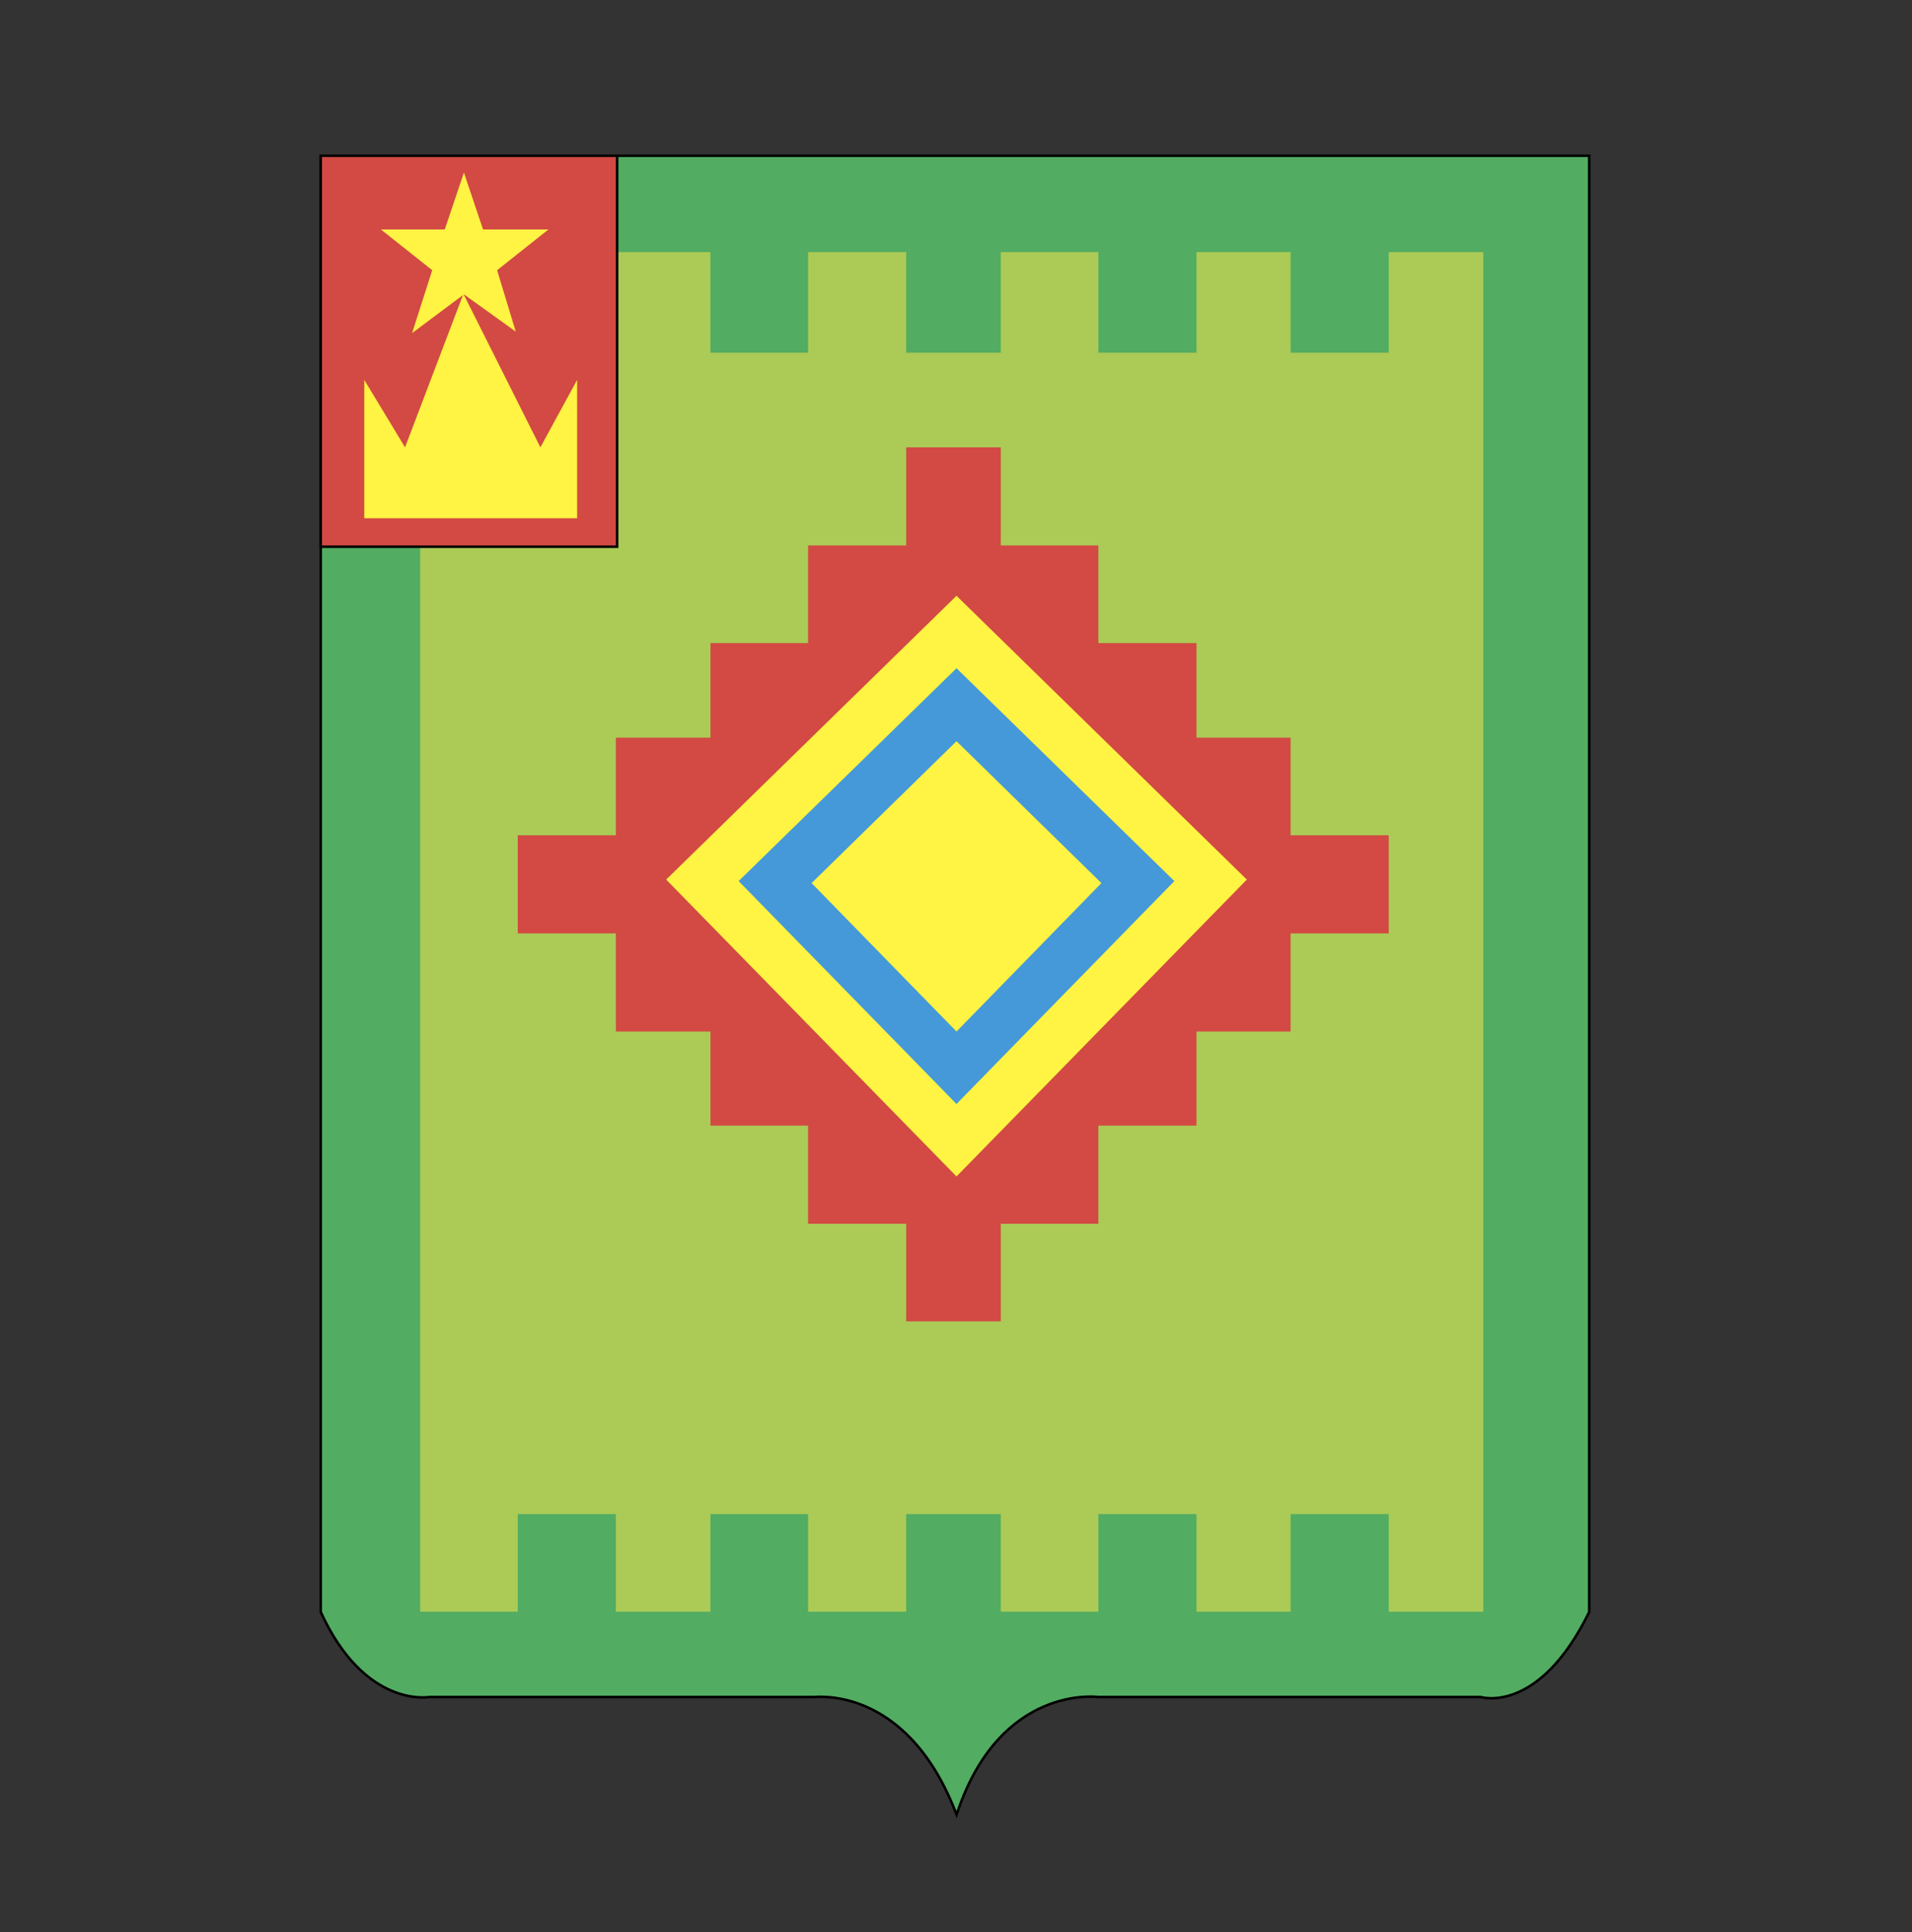
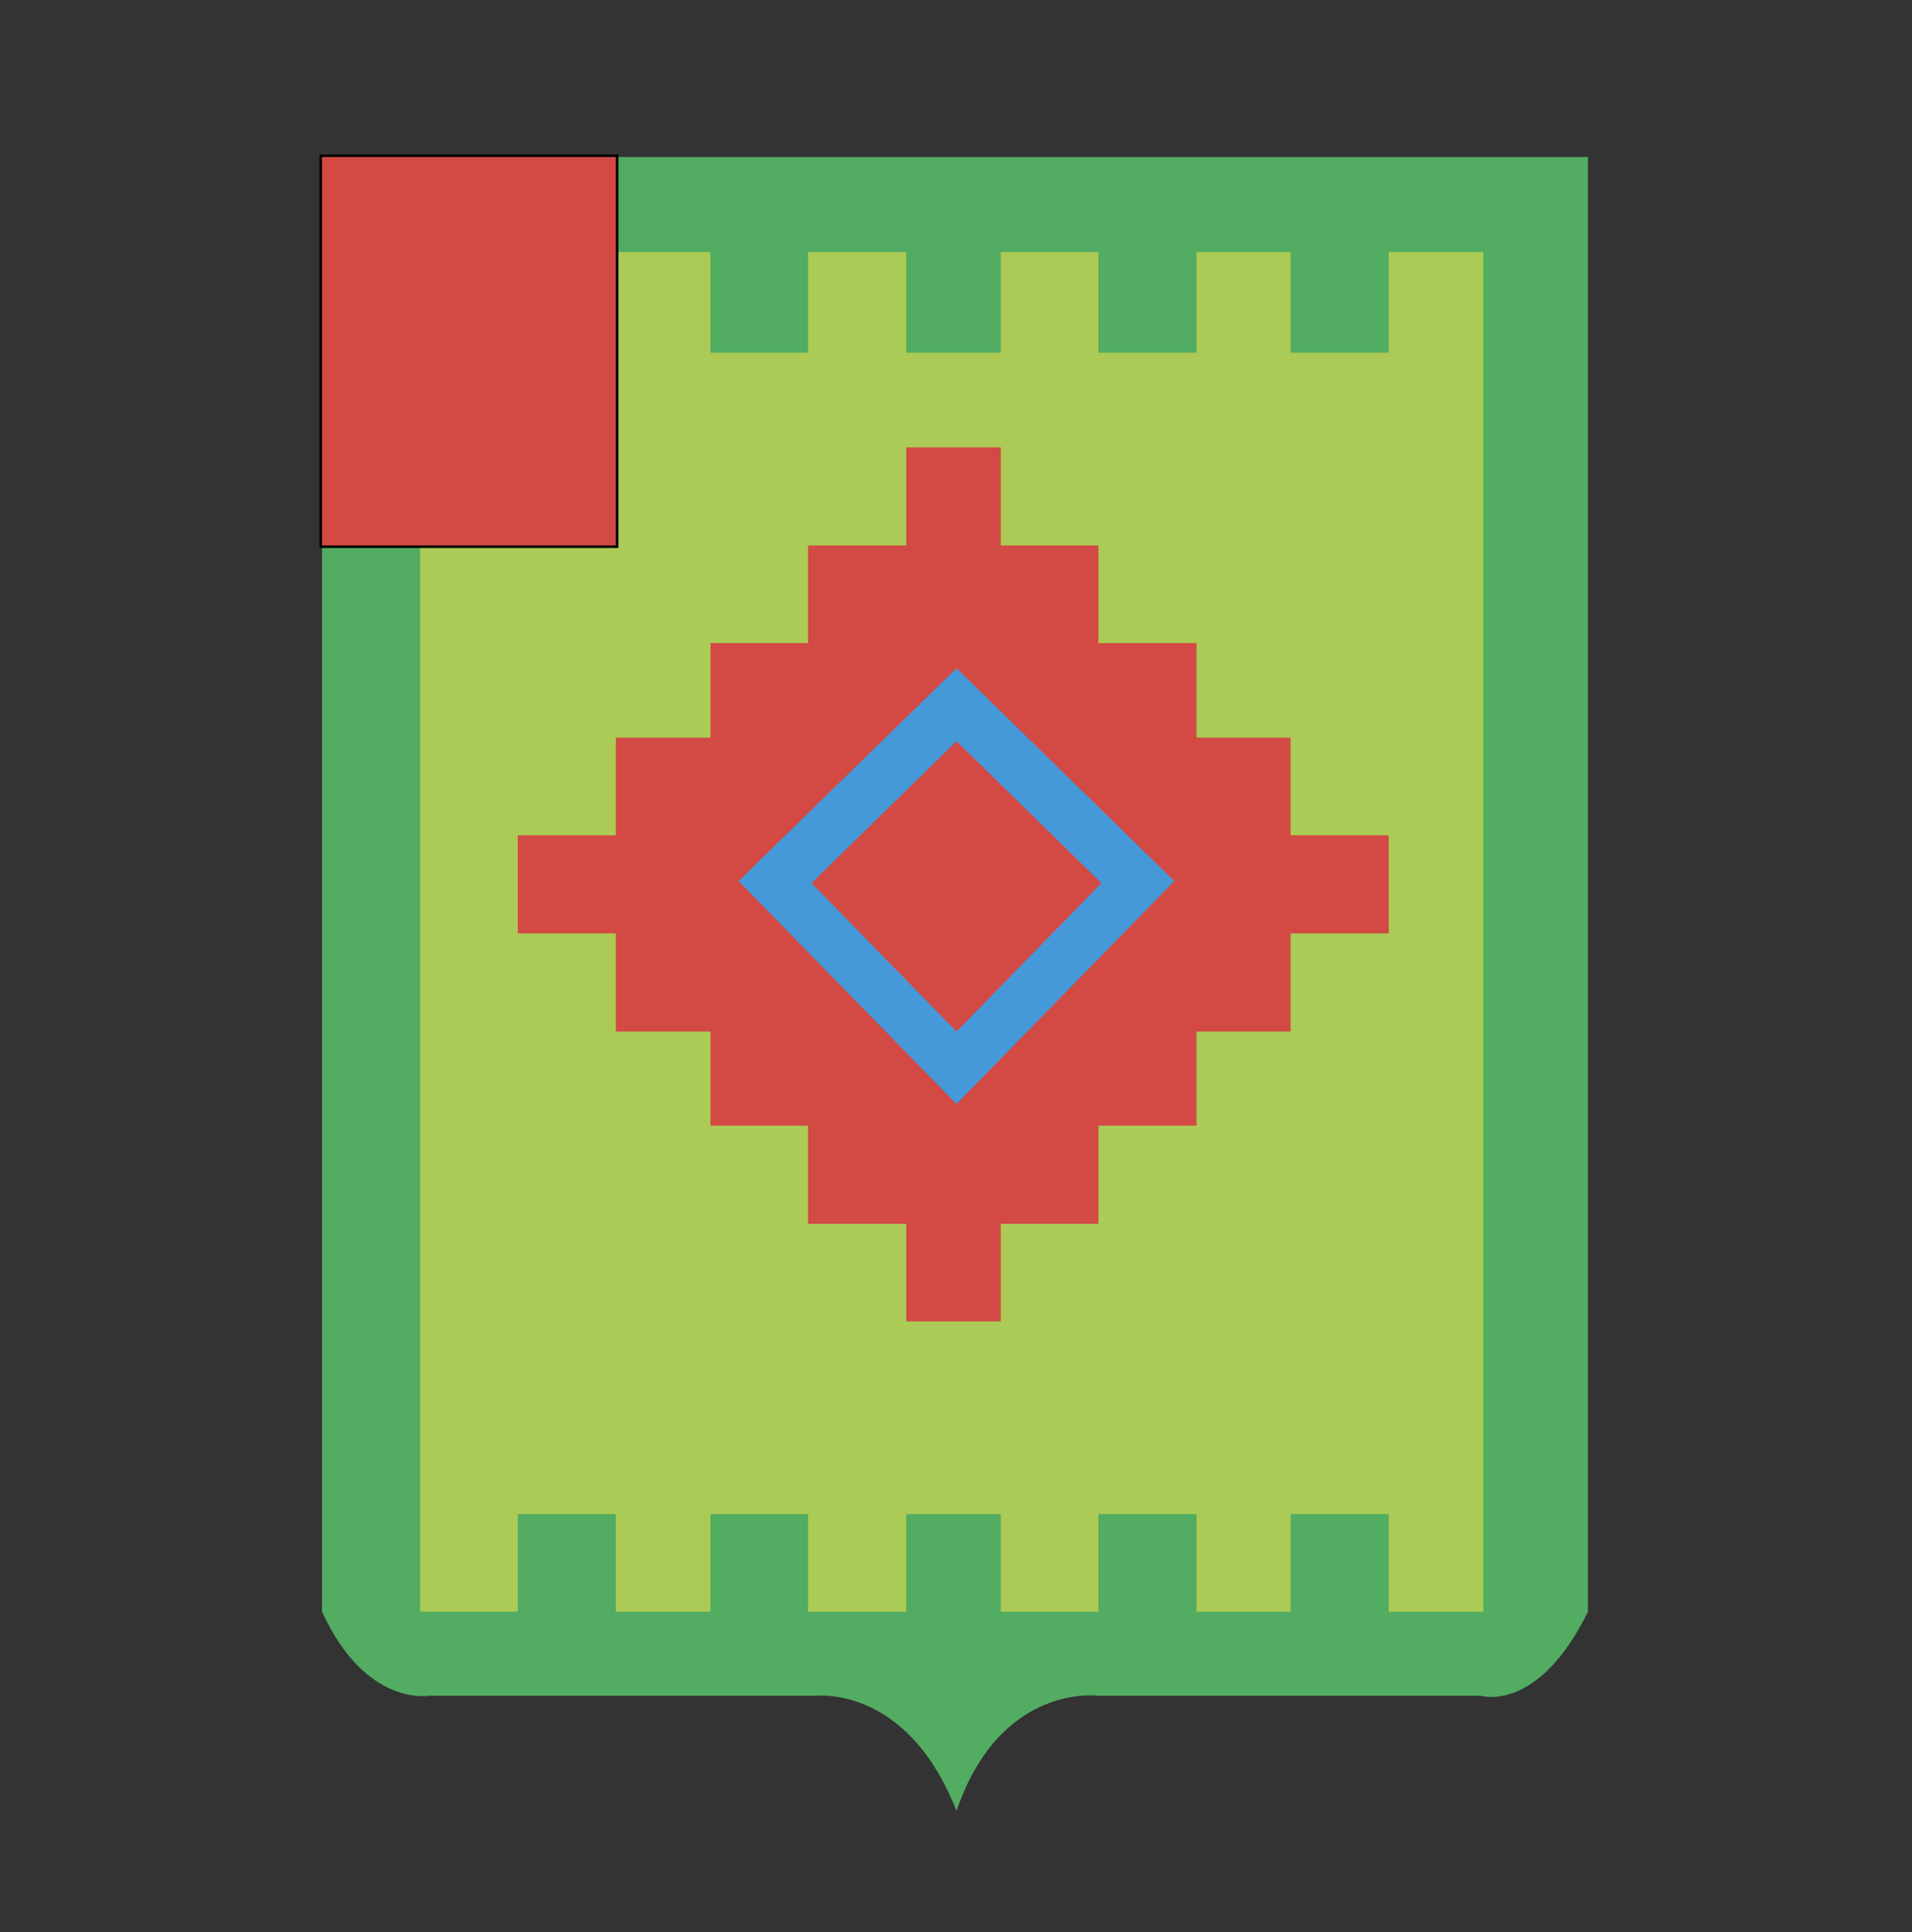
<svg xmlns="http://www.w3.org/2000/svg" version="1.1" id="Слой_1" x="0px" y="0px" viewBox="0 0 380 384" enable-background="new 0 0 380 384" xml:space="preserve">
  <rect x="0" y="0" width="380" height="384" fill="#333333" stroke="none" />
-   <path fill="none" stroke="#000000" stroke-width="1" stroke-miterlimit="22.926" d="M190.1,359.9  c8.7-25.5,28.1-22.9,28.1-22.9h76.1c0,0,11.3,3.6,21.3-16.7V31.2H64v289.1c8.7,19,21.3,16.7,21.3,16.7h76.5  C161.8,337.1,180.1,334.4,190.1,359.9L190.1,359.9z" />
  <path fill-rule="evenodd" clip-rule="evenodd" fill="#52AC62" d="M190.1,359.9c8.7-25.5,28.1-22.9,28.1-22.9h76.1  c0,0,11.3,3.6,21.3-16.7V31.2H64v289.1c8.7,19,21.3,16.7,21.3,16.7h76.5C161.8,337.1,180.1,334.4,190.1,359.9L190.1,359.9z" />
  <polygon fill-rule="evenodd" clip-rule="evenodd" fill="#ABCB56" points="294.8,50.1 276,50.1 276,70.1 256.5,70.1 256.5,50.1   237.8,50.1 237.8,70.1 218.3,70.1 218.3,50.1 198.9,50.1 198.9,70.1 180.1,70.1 180.1,50.1 160.6,50.1 160.6,70.1 141.2,70.1   141.2,50.1 122.4,50.1 122.4,70.1 102.9,70.1 102.9,50.1 83.5,50.1 83.5,320.3 102.9,320.3 102.9,300.9 122.4,300.9 122.4,320.3   141.2,320.3 141.2,300.9 160.6,300.9 160.6,320.3 180.1,320.3 180.1,300.9 198.9,300.9 198.9,320.3 218.3,320.3 218.3,300.9   237.8,300.9 237.8,320.3 256.5,320.3 256.5,300.9 276,300.9 276,320.3 294.8,320.3 294.8,50.1 " />
  <polygon fill-rule="evenodd" clip-rule="evenodd" fill="#D24A43" points="180.1,88.9 180.1,108.4 160.6,108.4 160.6,127.8   141.2,127.8 141.2,146.6 122.4,146.6 122.4,166 102.9,166 102.9,185.5 122.4,185.5 122.4,205 141.2,205 141.2,223.7 160.6,223.7   160.6,243.2 180.1,243.2 180.1,262.6 198.9,262.6 198.9,243.2 218.3,243.2 218.3,223.7 237.8,223.7 237.8,205 256.5,205   256.5,185.5 276,185.5 276,166 256.5,166 256.5,146.6 237.8,146.6 237.8,127.8 218.3,127.8 218.3,108.4 198.9,108.4 198.9,88.9   180.1,88.9 " />
-   <polygon fill-rule="evenodd" clip-rule="evenodd" fill="#FFF343" points="190.1,233.8 247.8,174.8 190.1,118.4 132.4,174.8   190.1,233.8 " />
  <path fill-rule="evenodd" clip-rule="evenodd" fill="#4599D8" d="M190.1,219.4l43.3-44.3l-43.3-42.3l-43.3,42.3L190.1,219.4  L190.1,219.4z M190.1,205l28.8-29.5l-28.8-28.2l-28.8,28.2L190.1,205L190.1,205z" />
  <polygon fill="none" stroke="#000000" stroke-width="1" stroke-miterlimit="22.926" points="64,31.2 122.4,31.2 122.4,108.4   64,108.4 64,31.2 " />
  <polygon fill-rule="evenodd" clip-rule="evenodd" fill="#D24A43" points="64,31.2 122.4,31.2 122.4,108.4 64,108.4 64,31.2 " />
-   <polygon fill-rule="evenodd" clip-rule="evenodd" fill="#FFF343" points="72.4,103 72.4,75.5 80.5,88.9 92.1,58.4 107.4,88.9   114.7,75.5 114.7,103 72.4,103 " />
-   <polygon fill-rule="evenodd" clip-rule="evenodd" fill="#FFF343" points="81.9,66.2 85.9,53.7 75.7,45.6 88.4,45.6 92.2,34.3   96,45.6 109,45.6 98.8,53.7 102.5,65.9 92.2,58.5 81.9,66.2 " />
</svg>